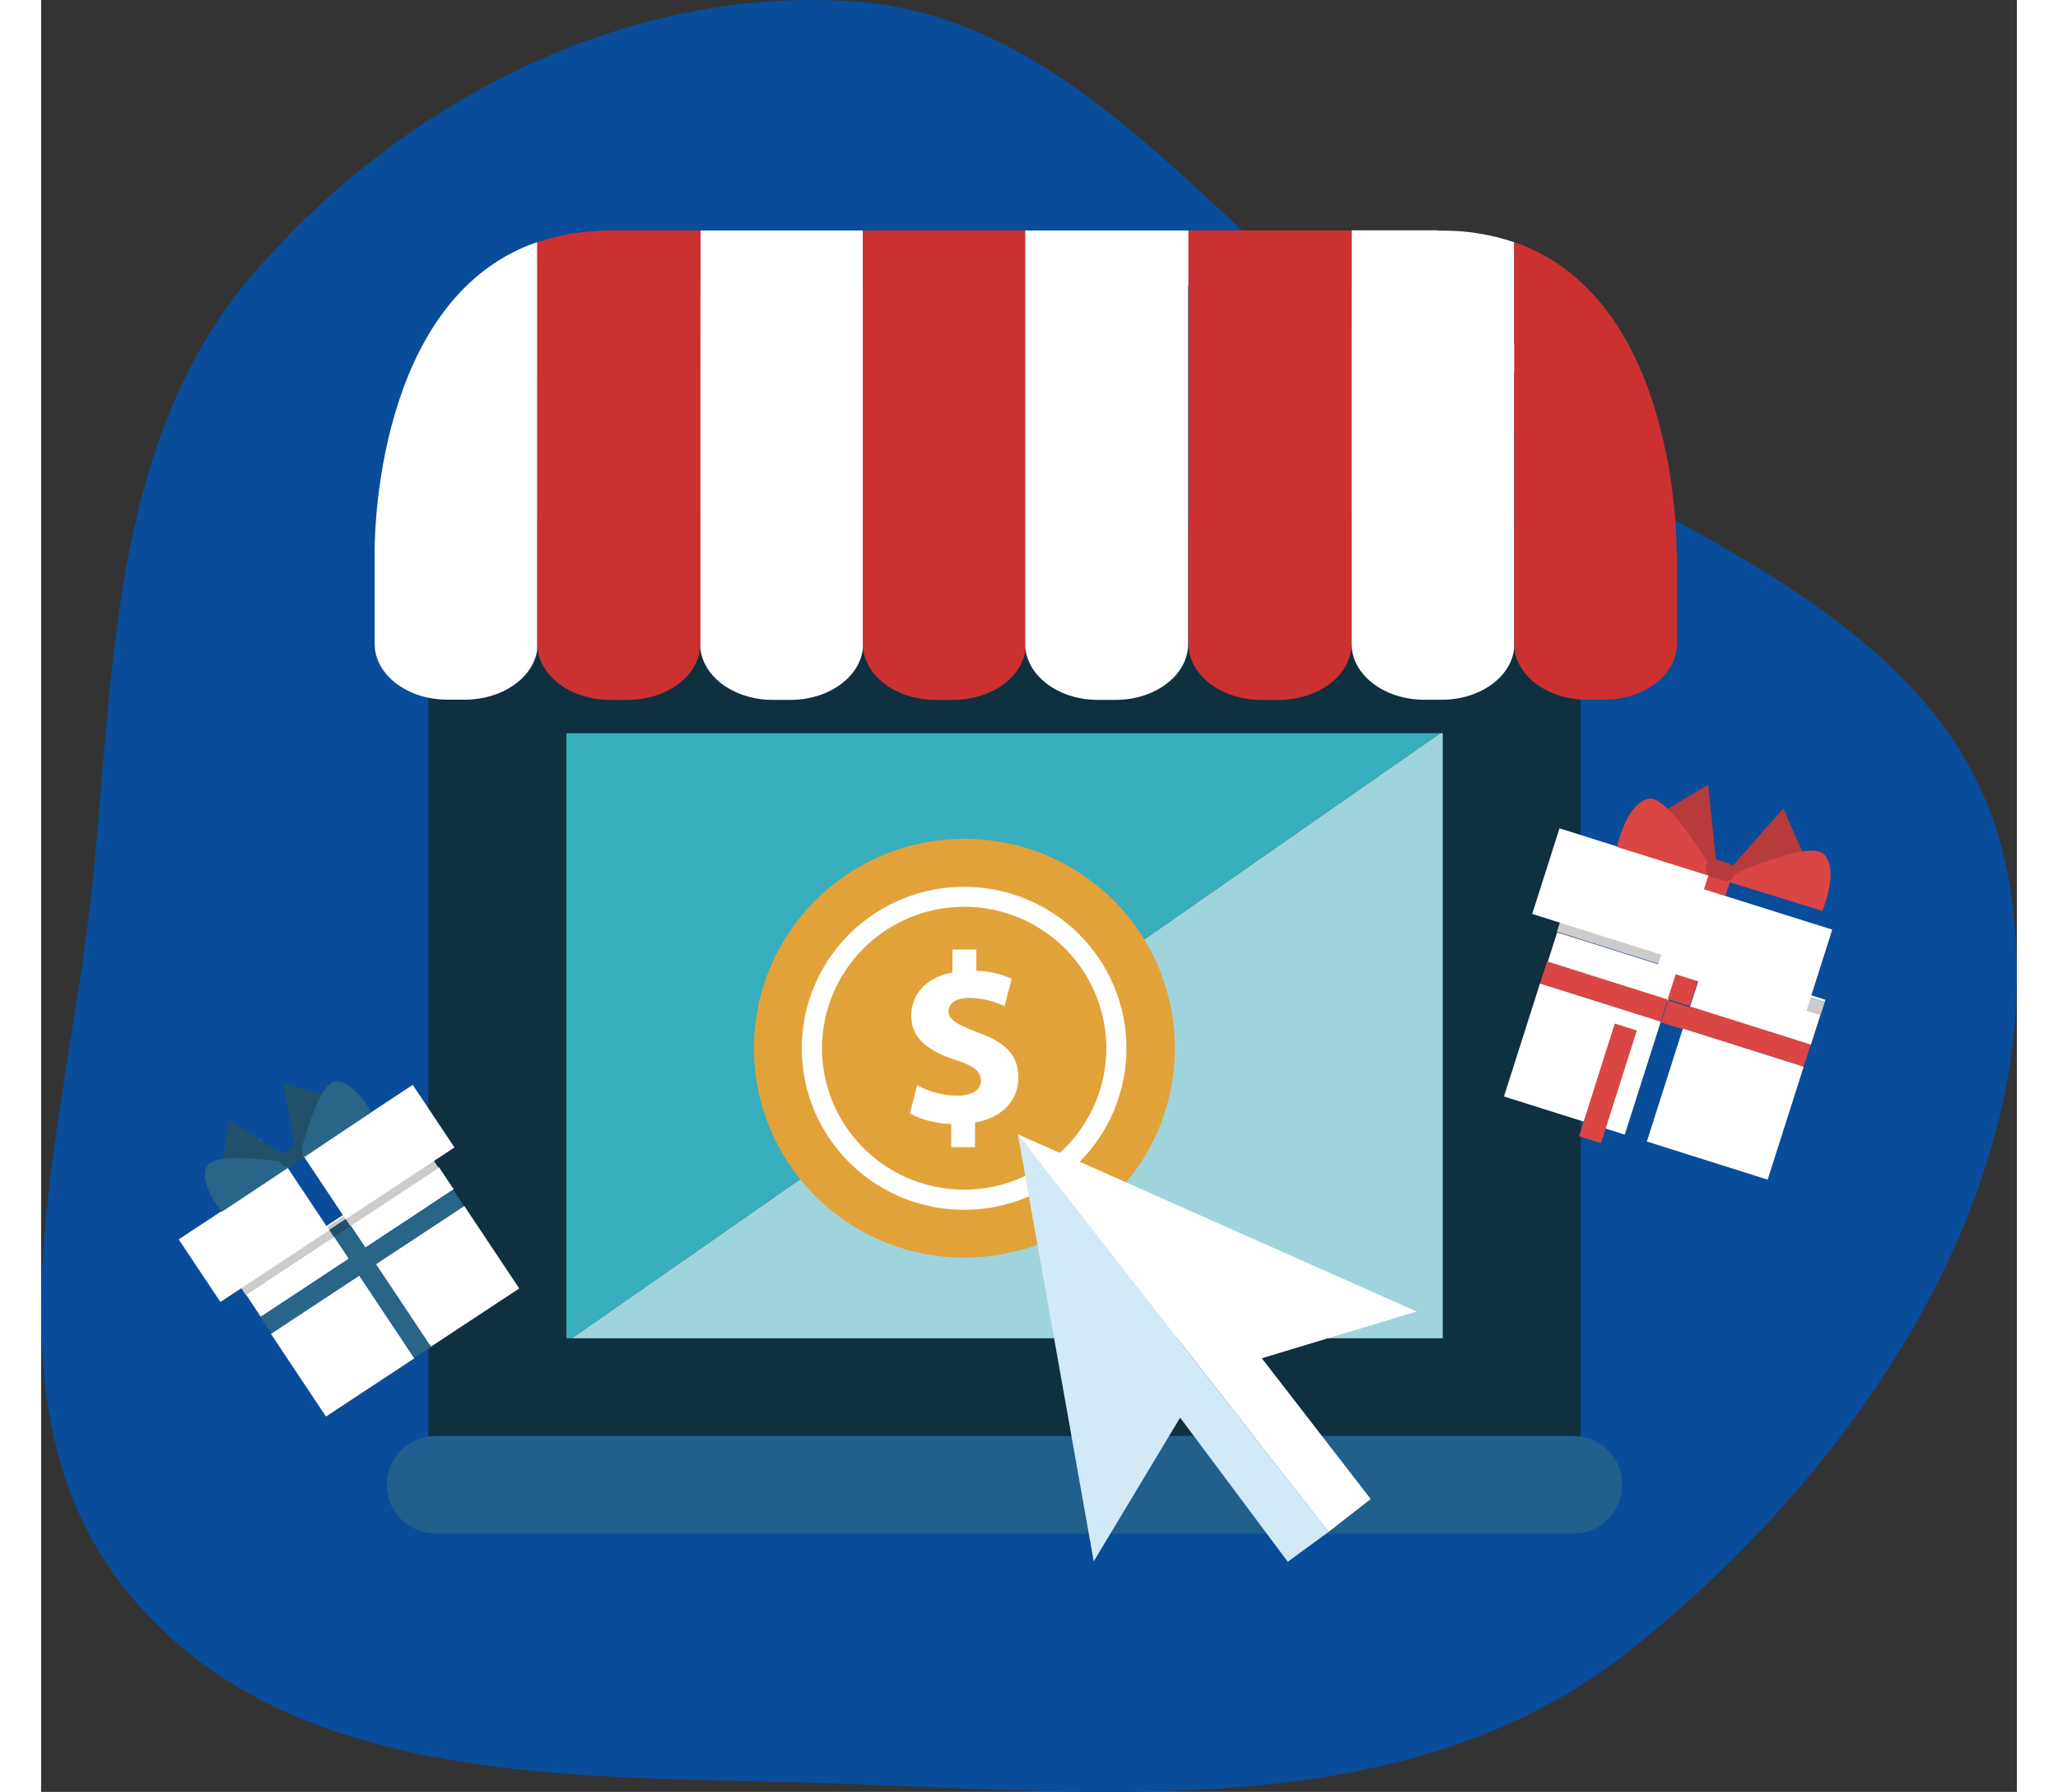
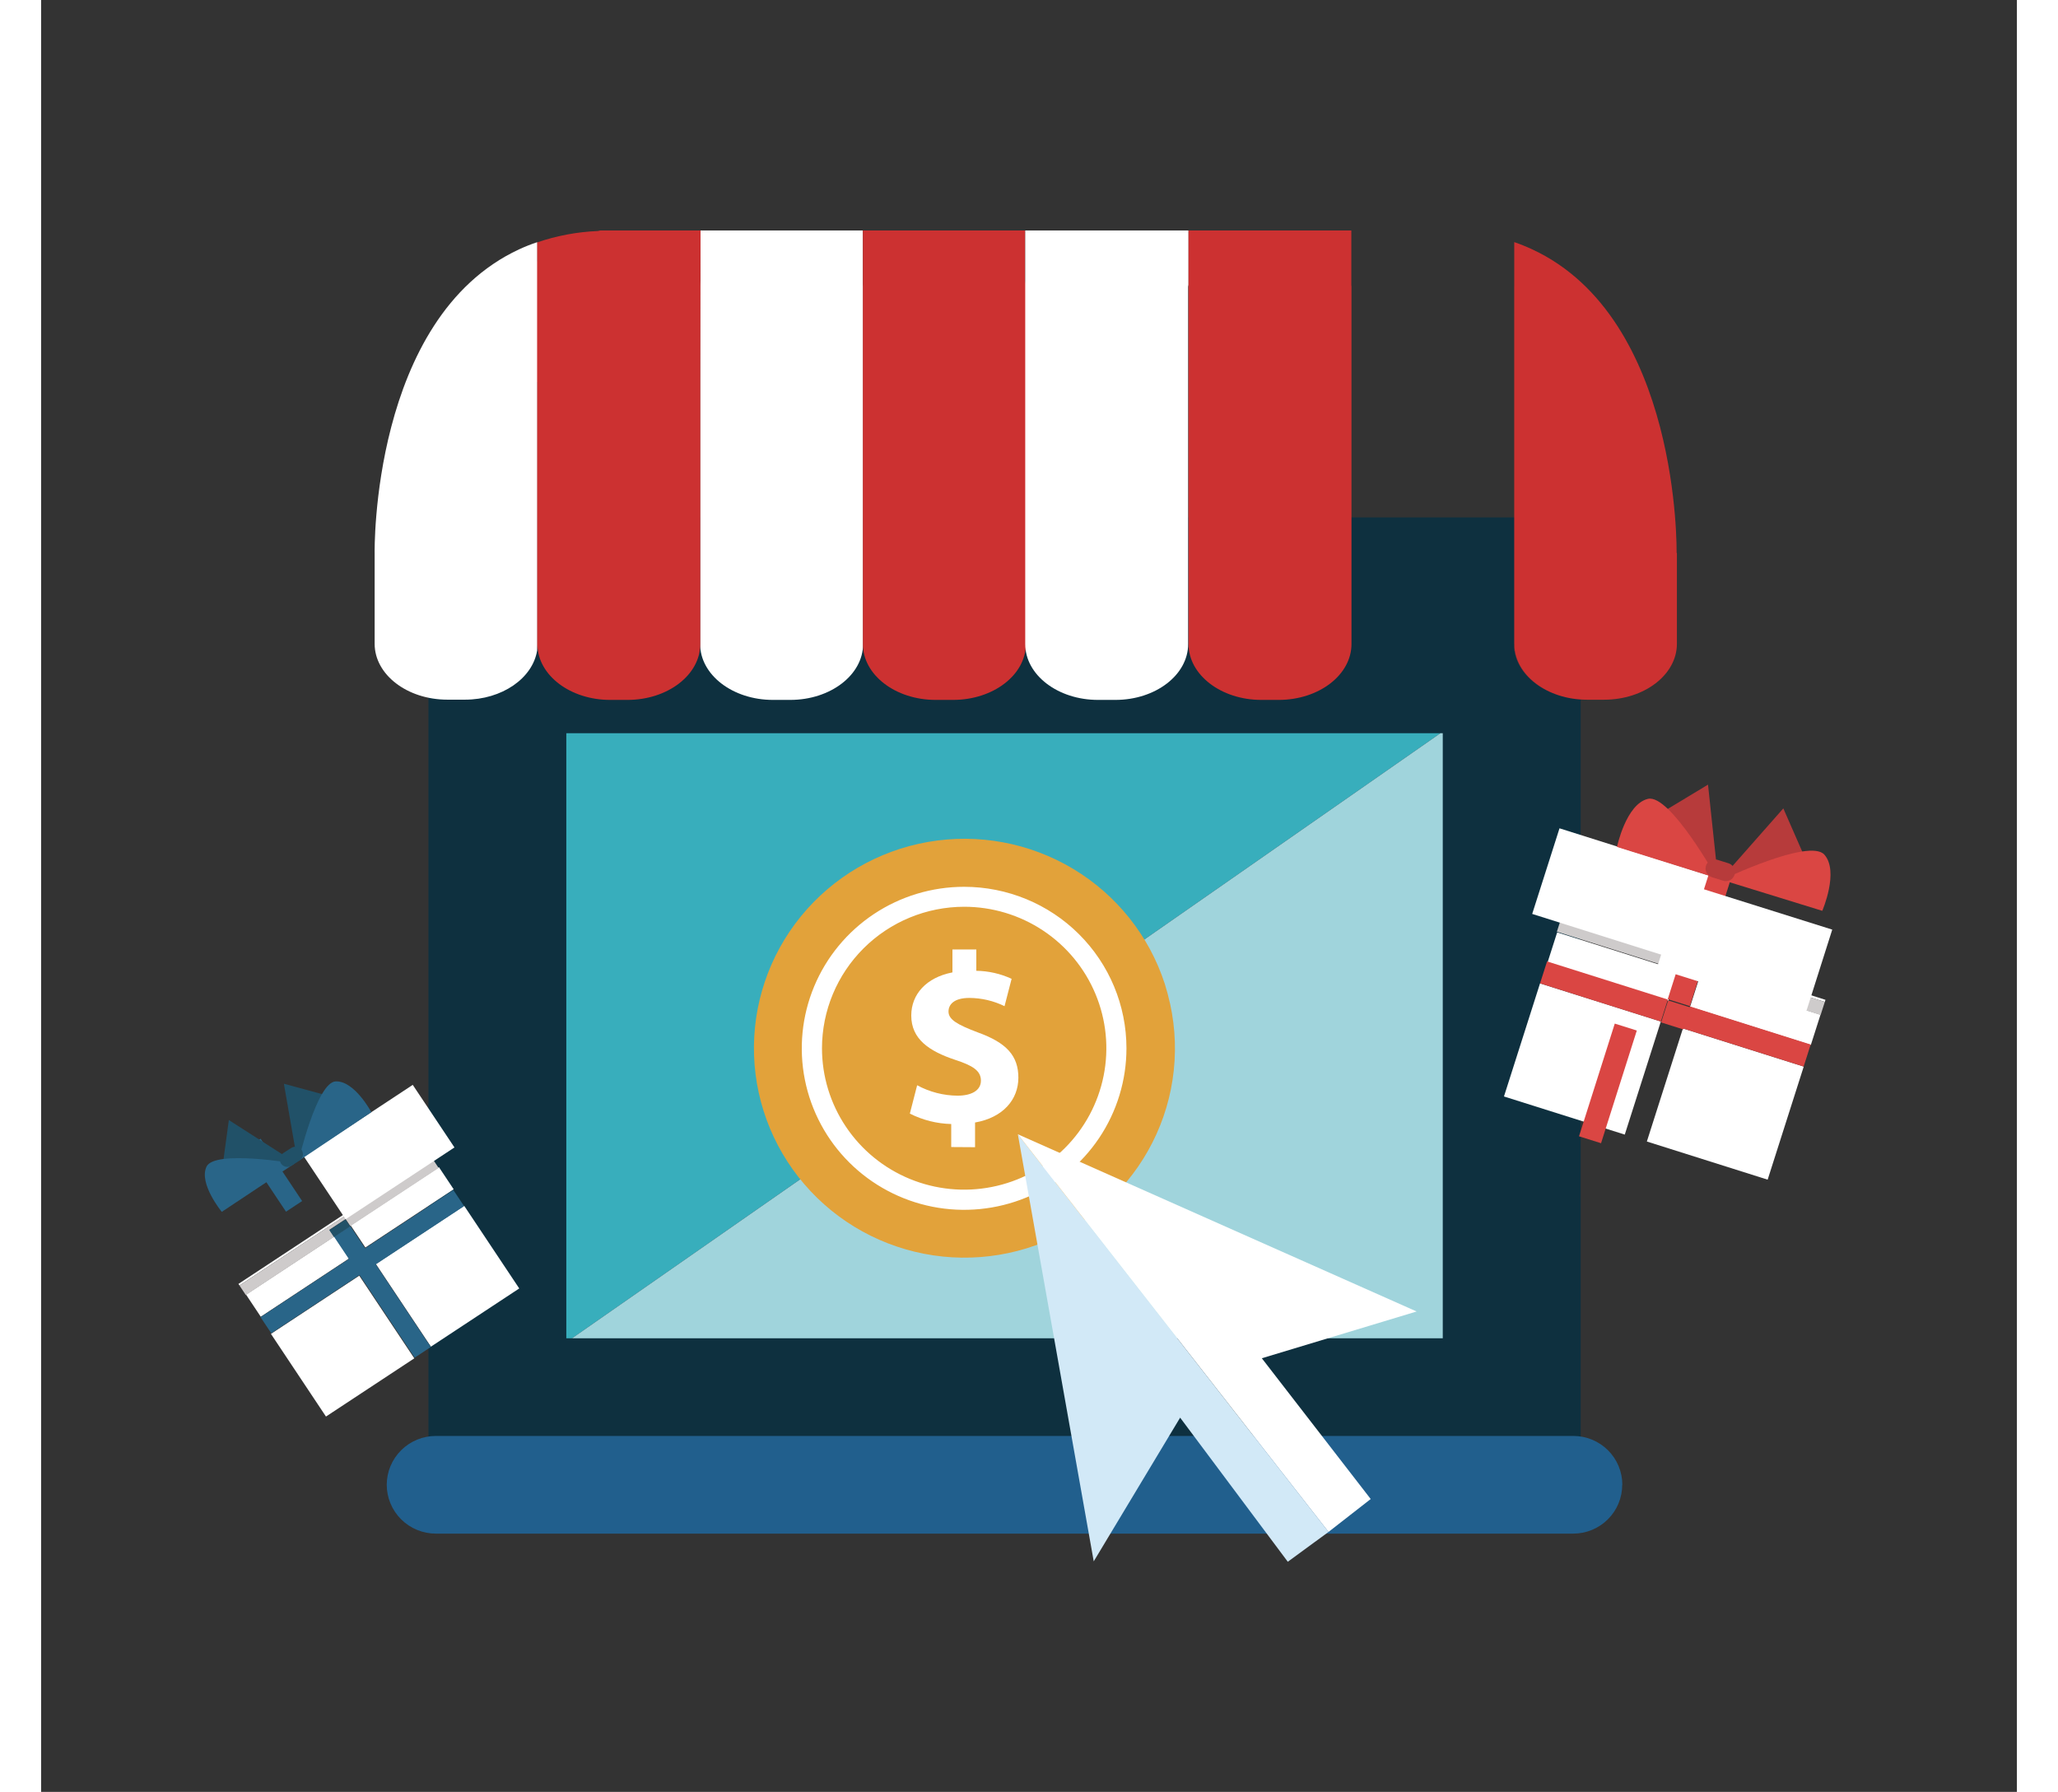
<svg xmlns="http://www.w3.org/2000/svg" width="147" height="128" viewBox="0 0 129 117" fill="none">
  <rect x="0" y="0" width="129" height="117" fill="#333333" stroke="none" />
-   <path fill-rule="evenodd" clip-rule="evenodd" d="M52.945 0.086C67.052 1.014 75.781 13.992 87.097 22.506C101.952 33.682 124.791 38.519 128.351 56.819C132.1 76.096 119.047 95.647 103.688 107.801C89.675 118.889 70.77 117.15 52.945 116.488C36.082 115.863 16.621 117.193 5.817 104.169C-4.652 91.549 1.896 73.174 3.445 56.819C4.768 42.834 4.787 28.256 14.003 17.693C23.758 6.513 38.179 -0.887 52.945 0.086Z" fill="#094C9A" />
  <g clip-path="url(#clip0_350_502)">
    <path d="M100.521 33.784H25.289V94.942H100.521V33.784Z" fill="#0E303F" />
    <path d="M103.232 96.95C103.232 97.795 102.895 98.606 102.294 99.203C101.693 99.801 100.878 100.137 100.029 100.137H25.775C24.925 100.137 24.109 99.801 23.508 99.204C22.907 98.606 22.568 97.795 22.567 96.95C22.567 96.103 22.905 95.292 23.507 94.693C24.108 94.095 24.924 93.758 25.775 93.758H100.036C100.457 93.758 100.873 93.841 101.262 94.001C101.651 94.162 102.005 94.397 102.302 94.693C102.6 94.99 102.836 95.341 102.996 95.729C103.157 96.116 103.24 96.531 103.239 96.95H103.232Z" fill="#215F8D" />
    <path d="M34.291 47.874V87.383H34.661L91.361 47.874H34.291Z" fill="#38AEBC" />
    <path d="M34.661 87.383H91.515V47.874H91.361L34.661 87.383Z" fill="#A0D4DC" />
    <path d="M53.655 18.452V15.05H43.055V18.326C43.037 18.454 43.028 18.584 43.028 18.714V42.05C43.028 44.068 45.158 45.7 47.78 45.7H48.912C51.538 45.7 53.668 44.068 53.668 42.05V18.714C53.655 18.612 53.655 18.53 53.655 18.452Z" fill="white" />
    <path d="M64.254 18.316V15.05H53.654V24.732V42.05C53.654 44.068 55.781 45.7 58.407 45.7H59.539C62.165 45.7 64.295 44.068 64.295 42.05V18.714C64.29 18.58 64.277 18.447 64.254 18.316Z" fill="#CC3131" />
    <path d="M74.915 18.598V15.05H64.254V24.629V42.05C64.254 44.068 66.381 45.7 69.007 45.7H70.138C72.764 45.7 74.891 44.068 74.891 42.05V18.714C74.901 18.676 74.909 18.637 74.915 18.598Z" fill="white" />
    <path d="M85.545 18.615V15.05H74.915V18.673C74.915 18.673 74.915 18.7 74.915 18.714V42.05C74.915 44.068 77.045 45.7 79.668 45.7H80.799C83.429 45.7 85.555 44.068 85.555 42.05V18.714C85.552 18.669 85.545 18.642 85.545 18.615Z" fill="#CC3131" />
    <path d="M43.055 15.05H36.504L36.35 15.084C34.994 15.14 33.653 15.392 32.37 15.832V17.064C29.047 20.034 28.609 24.973 28.609 24.973L32.37 24.939V42.499C32.39 42.378 32.401 42.255 32.404 42.132C32.462 44.112 34.565 45.7 37.153 45.7H38.282C40.908 45.7 43.038 44.068 43.038 42.05V24.834L43.055 15.05Z" fill="#CC3131" />
    <path d="M31.207 16.281C21.528 20.782 21.777 36.087 21.777 36.087V36.111V42.033C21.777 44.051 23.904 45.684 26.53 45.684H27.669C30.096 45.684 32.093 44.285 32.384 42.482V15.815C31.983 15.948 31.59 16.104 31.207 16.281Z" fill="white" />
-     <path d="M96.179 24.303H97.471L96.179 22.401V18.71C96.179 18.663 96.179 18.618 96.179 18.574V15.819C94.656 15.303 93.058 15.046 91.45 15.06H91.207V15.04H85.562V18.642C85.562 18.663 85.562 18.683 85.562 18.703V42.04C85.562 44.057 87.689 45.69 90.315 45.69H91.446C93.99 45.69 96.059 44.156 96.185 42.231C96.185 42.231 96.185 42.265 96.185 42.282V42.176C96.185 42.132 96.185 42.088 96.185 42.04L96.179 24.303Z" fill="white" />
    <path d="M96.172 42.037V42.275C96.333 44.176 98.388 45.677 100.911 45.677C98.302 45.684 96.175 44.051 96.172 42.037Z" fill="#CC3131" />
    <path d="M106.782 36.087C106.782 36.087 107.031 20.779 97.362 16.285C96.978 16.105 96.584 15.946 96.182 15.808V42.04C96.182 44.054 98.312 45.687 100.935 45.687H102.049C104.675 45.687 106.802 44.054 106.802 42.037V36.114C106.799 36.103 106.792 36.093 106.782 36.087Z" fill="#CC3131" />
    <path d="M96.168 42.033L96.172 42.04V18.693L96.168 18.697V42.033Z" fill="#CC3131" />
    <path d="M73.708 65.526C73.612 65.091 73.499 64.662 73.366 64.241C72.347 61.101 70.221 58.433 67.381 56.73C64.54 55.027 61.177 54.403 57.911 54.973C54.644 55.543 51.695 57.269 49.607 59.832C47.519 62.396 46.433 65.624 46.549 68.921C46.665 72.219 47.975 75.363 50.238 77.775C52.501 80.187 55.565 81.703 58.863 82.045C62.161 82.386 65.473 81.53 68.186 79.633C70.9 77.737 72.833 74.928 73.629 71.725C73.728 71.323 73.81 70.922 73.872 70.51C74.126 68.856 74.072 67.168 73.711 65.533L73.708 65.526Z" fill="#E2A23A" />
    <path d="M60.264 59.206C62.1 59.205 63.895 59.746 65.422 60.761C66.949 61.775 68.139 63.218 68.842 64.905C69.546 66.593 69.73 68.45 69.372 70.242C69.014 72.034 68.13 73.68 66.832 74.972C65.534 76.264 63.88 77.144 62.079 77.5C60.278 77.857 58.412 77.674 56.715 76.975C55.019 76.276 53.569 75.093 52.549 73.573C51.528 72.055 50.984 70.269 50.984 68.442C50.987 65.994 51.965 63.647 53.705 61.915C55.444 60.184 57.803 59.209 60.264 59.206ZM60.264 57.903C58.167 57.903 56.118 58.522 54.375 59.68C52.632 60.839 51.273 62.486 50.471 64.413C49.669 66.34 49.459 68.46 49.868 70.506C50.277 72.552 51.286 74.431 52.769 75.906C54.251 77.38 56.14 78.385 58.196 78.792C60.252 79.199 62.383 78.99 64.32 78.192C66.257 77.394 67.912 76.042 69.077 74.308C70.241 72.573 70.863 70.534 70.863 68.449C70.863 65.652 69.746 62.969 67.758 60.992C65.771 59.014 63.075 57.903 60.264 57.903Z" fill="white" />
    <path d="M59.422 74.895V73.392C58.482 73.368 57.559 73.136 56.721 72.711L57.197 70.861C58.007 71.3 58.913 71.534 59.836 71.541C60.742 71.541 61.361 71.201 61.361 70.561C61.361 69.922 60.852 69.582 59.679 69.201C57.969 68.632 56.813 67.84 56.813 66.309C56.813 64.918 57.798 63.822 59.501 63.492V61.995H61.06V63.387C61.857 63.398 62.642 63.577 63.365 63.911L62.903 65.697C62.19 65.348 61.407 65.164 60.612 65.159C59.587 65.159 59.245 65.601 59.245 66.047C59.245 66.567 59.802 66.897 61.153 67.408C63.043 68.088 63.806 68.942 63.806 70.367C63.806 71.793 62.807 72.973 60.978 73.293V74.905L59.422 74.895Z" fill="white" />
    <path d="M63.772 74.062L68.726 101.947L74.368 92.564L81.397 101.974L84.057 100.025L63.772 74.062Z" fill="#D2E9F7" />
    <path d="M63.772 74.062L89.808 85.632L79.701 88.686L86.81 97.878L84.057 100.025L63.772 74.062Z" fill="white" />
    <path d="M116.502 65.282L99.283 59.842L99.239 59.985L116.458 65.421L116.502 65.282Z" fill="white" />
    <path d="M108.29 63.766L107.66 65.74L115.547 68.23L116.177 66.255L108.29 63.766Z" fill="white" />
    <path d="M97.865 64.209L95.511 71.593L103.398 74.082L105.752 66.699L97.865 64.209Z" fill="white" />
    <path d="M98.984 60.877L98.353 62.852L106.24 65.343L106.87 63.368L98.984 60.877Z" fill="white" />
    <path d="M107.195 67.151L104.84 74.534L112.727 77.025L115.082 69.642L107.195 67.151Z" fill="white" />
    <path d="M99.239 59.985L98.965 60.835L106.853 63.325L107.055 62.7L108.498 63.155L108.296 63.781L116.184 66.275L116.458 65.421L99.239 59.985Z" fill="#CECBCB" />
    <path d="M107.055 62.7L106.854 63.325L108.296 63.781L108.498 63.155L107.055 62.7Z" fill="#B73B3B" />
    <path d="M102.745 66.835L100.41 74.193L101.849 74.645L104.184 67.287L102.745 66.835Z" fill="#DA4643" />
    <path d="M106.832 63.264L106.203 65.239L107.647 65.694L108.275 63.719L106.832 63.264Z" fill="#DA4643" />
    <path d="M108.829 57.095L107.049 62.686L108.493 63.141L110.273 57.55L108.829 57.095Z" fill="#DA4643" />
    <path d="M98.325 62.774L97.866 64.21L105.753 66.701L106.211 65.264L98.325 62.774Z" fill="#DA4643" />
    <path d="M107.649 65.713L107.19 67.149L115.077 69.64L115.535 68.203L107.649 65.713Z" fill="#DA4643" />
    <path d="M106.231 65.321L105.772 66.758L107.216 67.214L107.674 65.777L106.231 65.321Z" fill="#DA4643" />
    <path d="M99.137 54.084L97.354 59.674L107.075 62.744L108.859 57.154L99.137 54.084Z" fill="white" />
    <path d="M107.258 57.654L105.489 63.226L115.175 66.269L116.944 60.698L107.258 57.654Z" fill="white" />
    <path d="M105.961 52.964L108.833 51.232L109.363 56.212L108.877 56.913L105.961 52.964Z" fill="#B73B3B" />
    <path d="M102.89 55.3C102.89 55.3 103.478 52.501 104.911 52.161C106.344 51.82 109.417 57.342 109.417 57.342L102.89 55.3Z" fill="#DA4643" />
    <path d="M115.09 55.845L113.75 52.783L110.43 56.546L110.419 57.4L115.09 55.845Z" fill="#B73B3B" />
    <path d="M116.293 59.471C116.293 59.471 117.405 56.903 116.43 55.804C115.456 54.705 109.742 57.45 109.742 57.45L116.293 59.471Z" fill="#DA4643" />
    <path d="M110.566 57.117C110.542 57.192 110.504 57.261 110.453 57.321C110.403 57.381 110.341 57.43 110.271 57.466C110.201 57.502 110.125 57.524 110.046 57.531C109.968 57.538 109.889 57.529 109.814 57.505L109.089 57.277C108.938 57.229 108.812 57.123 108.739 56.983C108.666 56.843 108.652 56.679 108.699 56.529C108.723 56.454 108.761 56.385 108.812 56.325C108.863 56.265 108.925 56.215 108.995 56.179C109.064 56.143 109.141 56.121 109.219 56.115C109.298 56.108 109.376 56.117 109.451 56.141L110.176 56.369C110.327 56.417 110.453 56.523 110.526 56.663C110.599 56.803 110.613 56.967 110.566 57.117Z" fill="#B73B3B" />
    <path d="M25.473 75.535L12.884 83.832L12.952 83.934L25.542 75.637L25.473 75.535Z" fill="white" />
    <path d="M25.976 76.21L20.21 80.011L21.171 81.455L26.937 77.653L25.976 76.21Z" fill="white" />
    <path d="M20.773 83.294L15.006 87.094L18.599 92.492L24.366 88.691L20.773 83.294Z" fill="white" />
    <path d="M19.145 80.728L13.38 84.53L14.341 85.974L20.107 82.171L19.145 80.728Z" fill="white" />
    <path d="M27.623 78.731L21.857 82.533L25.451 87.929L31.218 84.128L27.623 78.731Z" fill="white" />
    <path d="M12.952 83.934L13.366 84.56L19.131 80.757L18.826 80.297L19.883 79.6L20.191 80.059L25.955 76.26L25.541 75.637L12.952 83.934Z" fill="#CECBCB" />
    <path d="M19.877 79.619L18.818 80.314L19.123 80.774L20.182 80.079L19.877 79.619Z" fill="#215168" />
    <path d="M14.333 74.353L13.28 75.047L15.99 79.116L17.043 78.421L14.333 74.353Z" fill="#296588" />
    <path d="M21.151 81.505L20.191 80.059L19.131 80.757L20.095 82.203L14.327 86.002L15.028 87.054L20.792 83.25L24.389 88.649L25.442 87.952L21.849 82.556L27.617 78.753L26.916 77.702L21.151 81.505Z" fill="#296588" />
-     <path d="M16.09 76.24L8.985 80.925L11.708 85.011L18.812 80.326L16.09 76.24Z" fill="white" />
    <path d="M24.265 70.835L17.161 75.521L19.883 79.607L26.988 74.921L24.265 70.835Z" fill="white" />
    <path d="M11.882 75.899L12.258 73.133L15.794 75.399L15.999 76.086L11.882 75.899Z" fill="#215168" />
    <path d="M11.797 79.127C11.797 79.127 10.272 77.277 10.802 76.171C11.332 75.065 16.553 75.967 16.553 75.967L11.797 79.127Z" fill="#296588" />
    <path d="M18.559 71.497L15.852 70.762L16.57 74.885L17.127 75.338L18.559 71.497Z" fill="#215168" />
    <path d="M21.562 72.62C21.562 72.62 20.464 70.555 19.233 70.609C18.002 70.663 16.806 75.804 16.806 75.804L21.562 72.62Z" fill="#296588" />
    <path d="M17.018 75.096C17.088 75.205 17.112 75.337 17.086 75.464C17.06 75.591 16.985 75.703 16.878 75.776L16.348 76.117C16.237 76.185 16.104 76.208 15.977 76.181C15.85 76.155 15.738 76.08 15.664 75.974C15.595 75.864 15.571 75.732 15.597 75.606C15.623 75.479 15.697 75.367 15.804 75.293L16.334 74.953C16.444 74.883 16.577 74.858 16.705 74.884C16.832 74.91 16.945 74.985 17.018 75.093V75.096Z" fill="#215168" />
  </g>
  <defs>
    <clipPath id="clip0_350_502">
      <rect width="111" height="87" fill="white" transform="translate(9 15)" />
    </clipPath>
  </defs>
</svg>